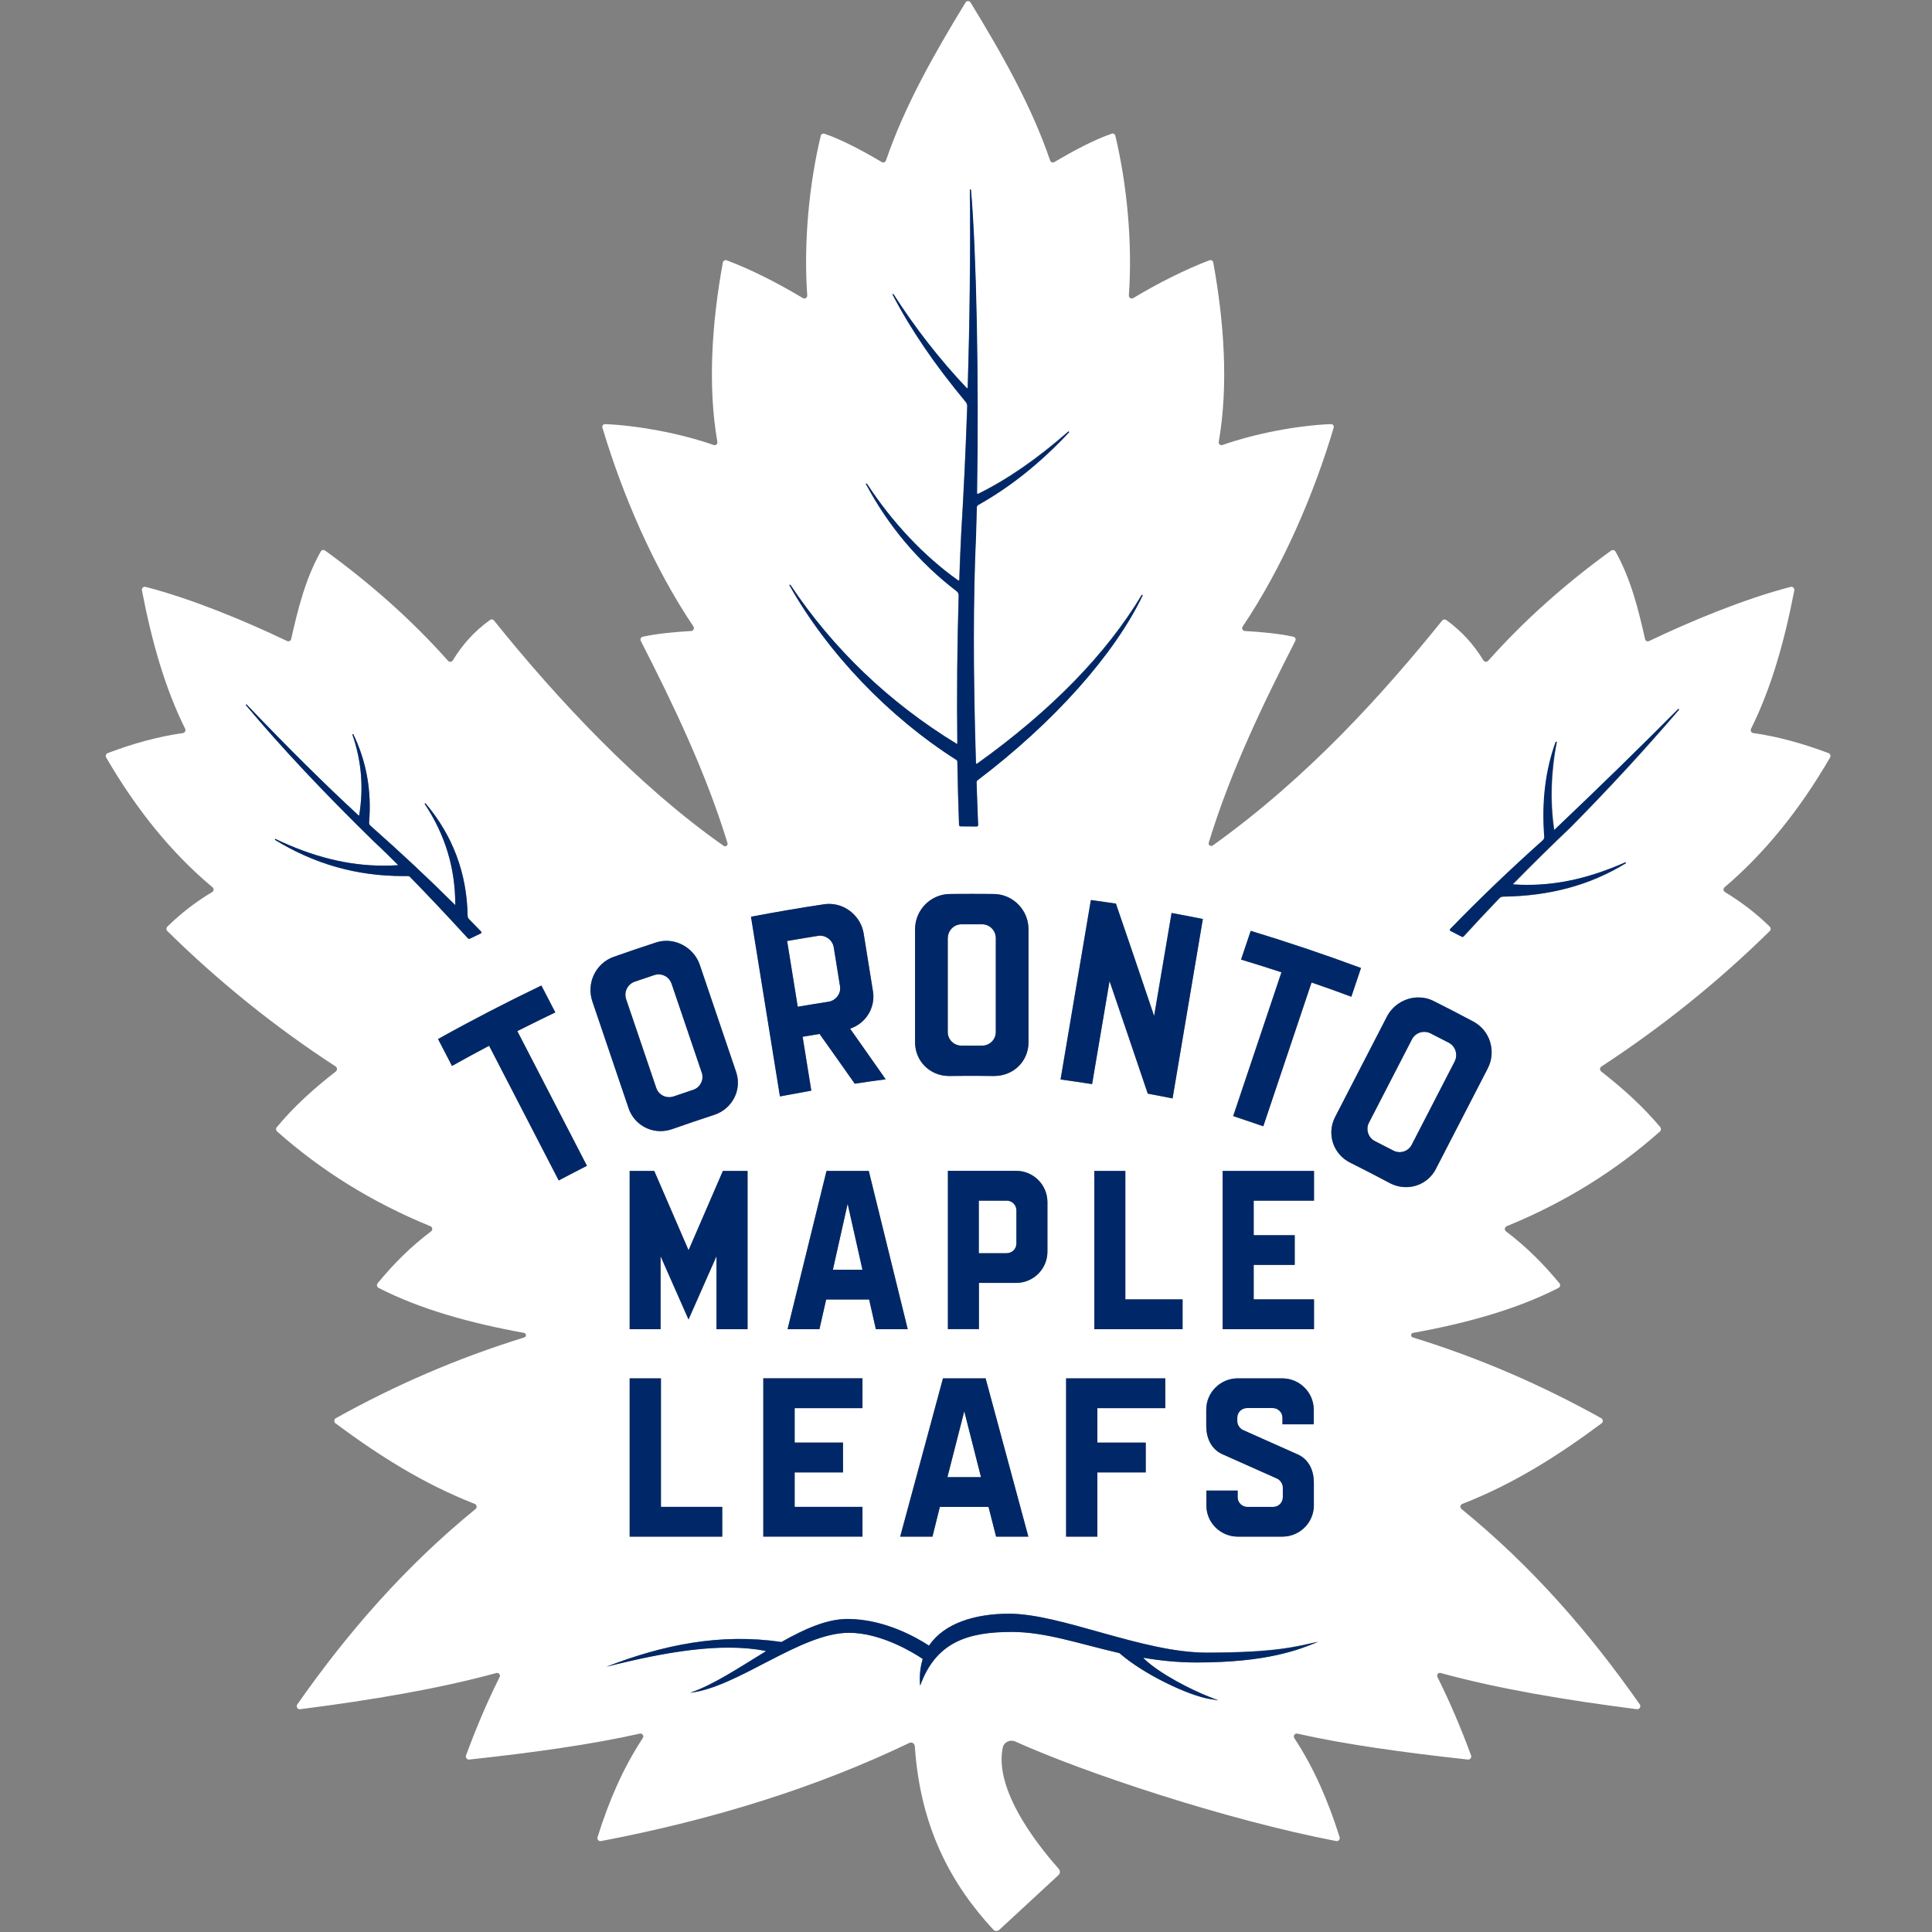
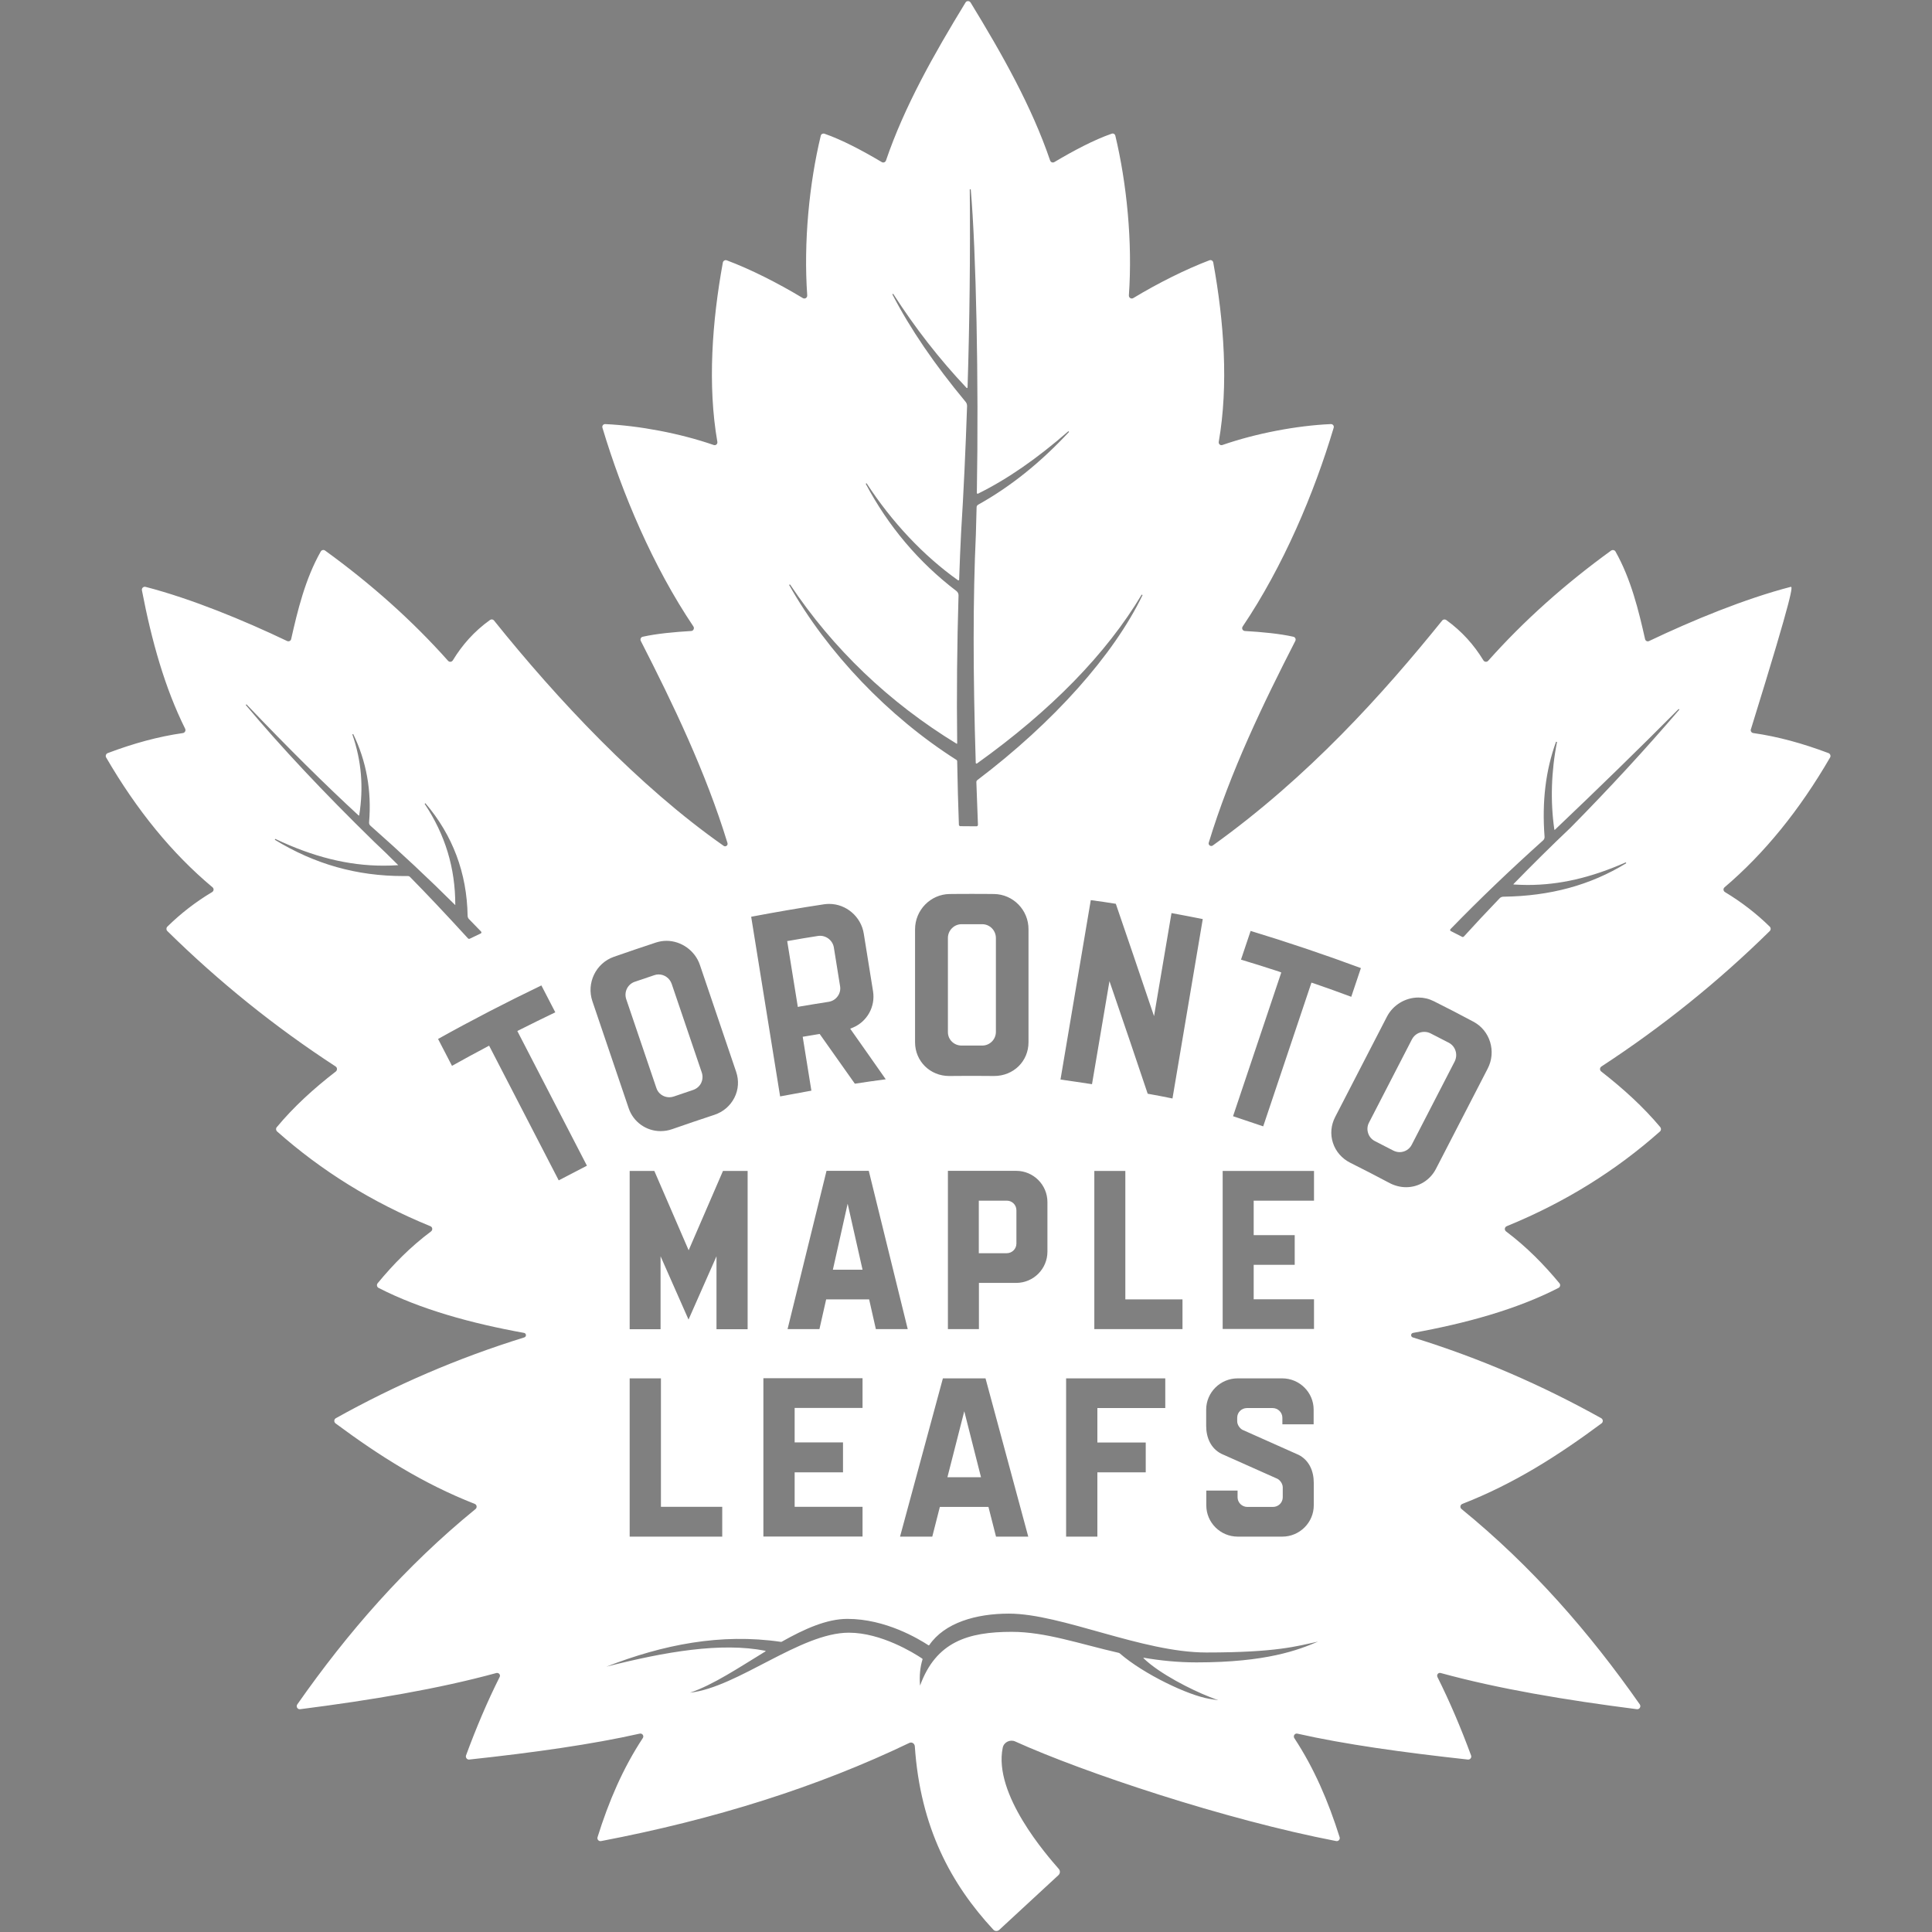
<svg xmlns="http://www.w3.org/2000/svg" width="500px" height="500px" viewBox="0 0 500 500" version="1.1">
  <rect x="0" y="0" width="500" height="500" fill="#808080" stroke="none" />
  <title>TOR</title>
  <desc>Created with Sketch.</desc>
  <defs />
  <g id="Page-1" stroke="none" stroke-width="1" fill="none" fill-rule="evenodd">
    <g id="TOR">
      <g id="download-(3)" transform="translate(27, 0)">
        <g id="Group">
          <path d="M221.857,270.591 L227.198,270.591 C229.157,270.591 230.737,269.009 230.737,267.048 L230.737,242.757 C230.737,240.796 229.157,239.183 227.198,239.183 L221.857,239.183 C219.897,239.183 218.317,240.796 218.317,242.757 L218.317,267.048 C218.285,269.009 219.866,270.591 221.857,270.591 L221.857,270.591 Z M233.55,310.729 L226.313,310.729 L226.313,324.329 L233.55,324.329 C234.909,324.329 236.047,323.222 236.047,321.831 L236.047,313.227 C236.047,311.836 234.94,310.729 233.55,310.729 L233.55,310.729 Z M188.547,328.599 L196.226,328.599 L192.371,311.519 L188.547,328.599 Z M180.077,260.469 C182.542,260.058 185.007,259.647 187.472,259.267 C188.42,259.109 189.242,258.603 189.779,257.844 C190.348,257.085 190.569,256.136 190.411,255.219 L188.799,245.192 C188.483,243.295 186.65,241.934 184.722,242.219 C182.257,242.599 179.792,243.01 177.327,243.453 L176.727,243.548 L179.476,260.596 L180.077,260.469 L180.077,260.469 Z M222.552,365.226 L218.191,382.306 L226.882,382.306 L222.552,365.226 Z M347.955,269.863 C346.374,269.041 344.794,268.219 343.214,267.428 C342.708,267.175 342.171,267.048 341.602,267.048 C340.243,267.048 339.042,267.776 338.41,268.978 L327.286,290.549 C326.843,291.403 326.78,292.352 327.065,293.238 C327.349,294.155 327.981,294.882 328.834,295.325 C330.415,296.116 331.995,296.938 333.575,297.761 C334.081,298.014 334.65,298.172 335.218,298.172 C336.546,298.172 337.747,297.444 338.347,296.274 L349.472,274.703 C350.356,272.931 349.693,270.781 347.955,269.863 L347.955,269.863 Z" id="Shape" fill="#FFFFFF" />
-           <path d="M446.621,196.04 C446.874,195.629 446.652,195.059 446.21,194.901 C439.478,192.371 433.158,190.631 426.742,189.714 C426.236,189.651 425.92,189.081 426.173,188.607 C431.419,178.043 434.833,165.929 437.361,152.802 C437.456,152.233 436.95,151.727 436.413,151.885 C424.593,154.953 411.067,160.52 399.784,165.897 C399.342,166.118 398.836,165.865 398.741,165.391 C397.098,158.085 395.107,149.861 391.093,142.744 C390.872,142.333 390.335,142.238 389.956,142.491 C378.041,151.126 367.391,160.615 358.131,171.021 C357.783,171.401 357.183,171.337 356.898,170.894 C354.497,166.941 351.399,163.43 347.291,160.457 C346.975,160.235 346.501,160.267 346.248,160.583 C330.952,179.529 311.705,201.006 286.865,218.813 C286.359,219.193 285.632,218.687 285.822,218.086 C291.448,199.614 299.949,182.028 308.229,165.865 C308.45,165.423 308.197,164.885 307.723,164.79 C304.247,163.999 299.601,163.556 295.177,163.303 C294.608,163.272 294.26,162.639 294.608,162.133 C305.069,146.603 313.096,127.689 318.153,110.703 C318.311,110.229 317.931,109.723 317.426,109.755 C308.671,110.134 298.116,112.127 289.362,115.163 C288.824,115.353 288.319,114.91 288.414,114.341 C290.973,99.665 289.773,83.186 286.991,67.94 C286.897,67.466 286.423,67.181 285.98,67.371 C279.817,69.712 272.738,73.254 266.291,77.144 C265.754,77.461 265.122,77.05 265.153,76.449 C266.133,62.658 264.585,47.381 261.645,35.109 C261.551,34.698 261.108,34.445 260.697,34.603 C256.21,36.153 250.932,38.936 245.875,41.941 C245.464,42.194 244.927,42.004 244.769,41.53 C240.029,27.613 232.412,14.107 224.195,0.664 C223.879,0.158 223.152,0.158 222.868,0.664 C214.651,14.107 207.035,27.613 202.294,41.53 C202.136,42.004 201.599,42.194 201.188,41.941 C196.131,38.936 190.854,36.153 186.366,34.603 C185.955,34.476 185.513,34.698 185.418,35.109 C182.447,47.413 180.93,62.658 181.91,76.449 C181.941,77.05 181.309,77.461 180.772,77.144 C174.325,73.254 167.246,69.68 161.083,67.371 C160.641,67.213 160.167,67.497 160.072,67.94 C157.291,83.186 156.09,99.665 158.65,114.341 C158.744,114.91 158.239,115.353 157.701,115.163 C148.947,112.127 138.392,110.166 129.638,109.755 C129.132,109.723 128.753,110.229 128.911,110.703 C133.999,127.689 141.995,146.603 152.455,162.133 C152.771,162.608 152.455,163.272 151.886,163.303 C147.494,163.556 142.848,163.999 139.34,164.79 C138.866,164.885 138.613,165.423 138.834,165.865 C147.114,182.06 155.616,199.677 161.273,218.181 C161.462,218.782 160.767,219.256 160.293,218.908 C138.297,203.505 117.154,180.921 100.847,160.583 C100.594,160.267 100.152,160.204 99.804,160.457 C95.695,163.398 92.598,166.941 90.196,170.894 C89.912,171.337 89.312,171.401 88.964,171.021 C79.704,160.615 69.054,151.126 57.139,142.491 C56.76,142.206 56.223,142.333 56.001,142.744 C51.956,149.892 49.997,158.116 48.353,165.391 C48.259,165.865 47.753,166.087 47.31,165.897 C36.06,160.52 22.533,154.953 10.682,151.885 C10.113,151.727 9.607,152.233 9.734,152.802 C12.262,165.929 15.675,178.074 20.922,188.607 C21.143,189.081 20.858,189.619 20.353,189.714 C13.937,190.631 7.585,192.371 0.885,194.901 C0.442,195.059 0.221,195.629 0.474,196.04 C8.375,209.641 17.508,220.869 28.001,229.631 C28.412,229.978 28.348,230.579 27.906,230.864 C23.608,233.426 19.752,236.431 16.307,239.815 C15.991,240.132 15.991,240.638 16.307,240.954 C29.612,254.049 44.118,265.752 59.857,275.999 C60.299,276.284 60.331,276.948 59.92,277.296 C54.105,281.788 48.985,286.469 44.624,291.719 C44.34,292.036 44.403,292.542 44.719,292.826 C56.128,302.948 69.212,311.14 84.381,317.339 C84.95,317.561 85.045,318.32 84.539,318.699 C79.135,322.748 74.742,327.239 70.729,332.11 C70.413,332.49 70.539,333.091 70.981,333.312 C81.821,338.879 95,342.485 108.621,344.952 C109.253,345.078 109.285,345.932 108.684,346.122 C91.239,351.531 75.248,358.489 59.92,367.029 C59.415,367.314 59.383,368.01 59.825,368.358 C71.076,376.708 82.517,383.983 95.853,389.202 C96.422,389.423 96.517,390.151 96.075,390.53 C77.839,405.396 62.954,422.508 49.934,441.106 C49.554,441.675 49.997,442.434 50.692,442.339 C69.275,439.967 86.53,437.057 101.447,432.977 C102.079,432.819 102.617,433.451 102.301,434.021 C99.109,440.378 96.233,447.179 93.61,454.295 C93.42,454.833 93.862,455.434 94.431,455.371 C111.181,453.568 126.382,451.417 138.55,448.665 C139.245,448.507 139.751,449.266 139.34,449.836 C134.188,457.68 130.554,466.156 127.647,475.455 C127.457,476.025 127.963,476.594 128.563,476.468 C157.923,470.869 184.628,462.456 208.33,451.069 C208.962,450.753 209.689,451.196 209.752,451.923 C211.175,472.988 219.17,487.633 230.074,499.399 C230.484,499.842 231.148,499.842 231.59,499.462 L246.918,485.292 C247.392,484.849 247.424,484.154 247.013,483.679 C243.979,480.2 230.01,464.353 232.507,452.303 C232.791,450.879 234.403,450.089 235.731,450.69 C253.397,458.692 290.057,470.932 318.816,476.468 C319.385,476.562 319.859,476.025 319.701,475.487 C316.762,466.156 313.128,457.68 307.976,449.836 C307.597,449.266 308.103,448.507 308.766,448.665 C320.902,451.417 336.135,453.536 352.885,455.371 C353.454,455.434 353.928,454.865 353.706,454.295 C351.083,447.179 348.207,440.41 345.015,434.021 C344.731,433.42 345.237,432.787 345.869,432.977 C360.754,437.057 378.041,439.967 396.624,442.339 C397.288,442.434 397.762,441.675 397.382,441.106 C384.362,422.508 369.477,405.396 351.241,390.53 C350.767,390.151 350.894,389.423 351.463,389.202 C364.799,384.014 376.24,376.708 387.491,368.358 C387.933,368.01 387.901,367.314 387.396,367.029 C372.068,358.489 356.045,351.499 338.632,346.122 C338.031,345.932 338.063,345.078 338.695,344.952 C352.347,342.485 365.495,338.879 376.335,333.312 C376.777,333.091 376.903,332.49 376.587,332.11 C372.542,327.239 368.149,322.748 362.777,318.699 C362.271,318.32 362.366,317.592 362.935,317.339 C378.104,311.14 391.188,302.948 402.597,292.826 C402.913,292.542 402.945,292.067 402.692,291.719 C398.299,286.469 393.179,281.819 387.396,277.296 C386.953,276.948 386.985,276.316 387.459,275.999 C403.198,265.72 417.704,254.049 431.009,240.954 C431.325,240.638 431.325,240.132 431.009,239.815 C427.564,236.431 423.708,233.458 419.41,230.864 C418.968,230.579 418.904,229.978 419.315,229.631 C429.618,220.869 438.72,209.672 446.621,196.04 L446.621,196.04 Z M304.026,251.455 C300.771,250.38 297.452,249.336 294.165,248.355 L296.662,240.922 C306.238,243.832 315.814,247.058 325.2,250.538 L322.703,257.971 C319.48,256.769 316.225,255.598 313.001,254.491 L312.401,254.302 L299.917,291.498 C297.326,290.612 294.703,289.727 292.111,288.873 L304.595,251.676 L304.026,251.455 L304.026,251.455 Z M289.425,303.043 L313.064,303.043 L313.064,310.729 L297.452,310.729 L297.452,319.648 L308.071,319.648 L308.071,327.334 L297.452,327.334 L297.452,336.254 L313.064,336.254 L313.064,343.94 L289.425,343.94 L289.425,303.043 L289.425,303.043 Z M285.19,385.754 L293.281,385.754 L293.281,387.494 C293.281,388.854 294.418,389.992 295.809,389.992 L302.446,389.992 C303.836,389.992 304.974,388.885 304.974,387.494 L304.974,384.932 C304.974,384.014 304.31,383.097 303.615,382.718 C303.425,382.623 289.077,376.234 289.077,376.234 C286.359,374.842 285.158,372.058 285.158,369.022 L285.158,364.815 C285.158,360.356 288.824,356.718 293.312,356.718 L304.816,356.718 C309.335,356.718 312.97,360.356 312.97,364.815 L312.97,368.611 L304.879,368.611 L304.879,366.903 C304.879,365.543 303.741,364.404 302.351,364.404 L295.714,364.404 C294.323,364.404 293.186,365.511 293.186,366.903 L293.186,367.82 C293.186,368.737 293.849,369.655 294.545,370.034 C294.734,370.129 309.082,376.518 309.082,376.518 C311.8,377.91 313.001,380.693 313.001,383.73 L313.001,389.581 C313.001,394.041 309.335,397.678 304.847,397.678 L293.344,397.678 C288.824,397.678 285.19,394.041 285.19,389.581 L285.19,385.754 L285.19,385.754 Z M271.664,262.968 L276.183,236.304 C278.901,236.81 281.619,237.317 284.274,237.854 L276.436,284.286 C274.287,283.844 272.169,283.432 270.02,283.053 C267.018,274.133 263.984,265.119 260.919,256.231 L260.128,253.922 L255.609,280.586 C252.891,280.175 250.173,279.763 247.455,279.384 L255.293,232.952 C257.442,233.236 259.623,233.553 261.772,233.901 C264.806,242.757 267.871,251.74 270.874,260.659 L271.664,262.968 L271.664,262.968 Z M269.515,373.355 L269.515,381.041 L257,381.041 L257,397.678 L248.909,397.678 L248.909,356.718 L274.571,356.718 L274.571,364.404 L257,364.404 L257,373.324 L269.515,373.324 L269.515,373.355 Z M256.21,344.003 L256.21,303.043 L264.237,303.043 L264.237,336.285 L279.027,336.285 L279.027,343.971 L256.21,343.971 L256.21,344.003 Z M177.485,151.284 C188.578,167.921 203.053,181.775 220.561,192.466 C220.592,192.497 220.656,192.497 220.687,192.434 C220.687,192.434 220.719,192.403 220.719,192.339 C220.561,179.624 220.687,166.783 221.067,154.068 C221.067,153.625 220.877,153.245 220.529,152.961 C210.764,145.528 202.863,136.165 197.048,125.19 L197.269,125.063 C203.843,135.153 212.028,143.851 220.94,150.177 C221.035,150.24 221.225,150.177 221.225,150.019 C221.383,145.369 221.541,141.542 221.73,137.873 C222.394,127.246 222.9,116.207 223.279,105.073 C223.279,104.694 223.152,104.283 222.9,103.998 C214.841,94.288 208.615,85.178 203.937,76.164 L204.159,76.037 C209.816,84.862 216.2,93.054 223.152,100.392 C223.184,100.424 223.216,100.424 223.247,100.424 C223.31,100.424 223.405,100.361 223.405,100.266 C223.942,83.059 224.132,65.821 223.974,48.994 L224.227,48.994 C225.617,64.841 226.313,98.621 225.807,127.562 C225.807,127.625 225.839,127.689 225.87,127.72 C225.933,127.783 226.028,127.815 226.123,127.752 C233.676,124.019 241.324,118.737 249.51,111.589 L249.668,111.779 C242.241,119.749 234.561,125.917 226.123,130.63 C225.902,130.757 225.744,131.01 225.744,131.263 C225.681,133.825 225.617,136.102 225.554,138.316 C224.796,154.637 224.796,173.963 225.523,197.432 C225.523,197.59 225.712,197.653 225.839,197.59 C244.99,183.894 259.338,169.186 268.472,153.878 L268.693,154.004 C261.235,169.503 245.654,186.962 225.933,201.891 C225.775,202.018 225.681,202.208 225.681,202.398 C225.807,206.067 225.965,209.767 226.091,213.436 C226.091,213.531 226.06,213.626 225.997,213.721 C225.933,213.784 225.839,213.847 225.712,213.847 L225.712,213.847 L225.712,213.847 L221.541,213.816 C221.351,213.816 221.193,213.658 221.161,213.468 C220.972,208.217 220.814,202.84 220.719,197.02 C220.719,196.862 220.624,196.704 220.498,196.641 C202.926,185.476 187.156,168.965 177.201,151.347 L177.485,151.284 L177.485,151.284 Z M191.17,373.355 L191.17,381.041 L178.655,381.041 L178.655,389.961 L196.226,389.961 L196.226,397.647 L170.564,397.647 L170.564,356.686 L196.226,356.686 L196.226,364.372 L178.655,364.372 L178.655,373.292 L191.17,373.292 L191.17,373.355 Z M186.808,336.285 L185.07,343.971 L176.822,343.971 L186.903,303.011 L197.838,303.011 L207.919,343.971 L199.671,343.971 L197.933,336.285 L186.808,336.285 L186.808,336.285 Z M217.021,356.718 L228.051,356.718 L239.112,397.678 L230.769,397.678 L228.809,389.992 L216.231,389.992 L214.272,397.678 L205.928,397.678 L217.021,356.718 L217.021,356.718 Z M209.816,269.737 L209.816,240.511 C209.816,235.514 213.829,231.433 218.759,231.37 C220.687,231.339 222.583,231.339 224.511,231.339 C226.439,231.339 228.335,231.339 230.263,231.37 C235.193,231.433 239.207,235.514 239.175,240.511 L239.175,269.737 C239.175,274.639 235.32,278.467 230.263,278.467 C223.942,278.403 219.581,278.467 218.633,278.467 C213.703,278.467 209.816,274.639 209.816,269.737 L209.816,269.737 Z M235.983,332.015 L226.344,332.015 L226.344,343.971 L218.317,343.971 L218.317,303.011 L235.983,303.011 C240.439,303.011 244.074,306.617 244.074,311.108 L244.074,323.918 C244.074,328.41 240.439,332.015 235.983,332.015 L235.983,332.015 Z M186.271,234.027 C186.714,233.964 187.156,233.932 187.598,233.932 C191.991,233.932 195.847,237.222 196.542,241.618 L198.944,256.547 C199.576,260.501 197.427,264.391 193.729,265.941 L193.034,266.226 L193.477,266.859 C196.384,271.002 199.323,275.145 202.231,279.321 C199.576,279.669 196.89,280.048 194.235,280.459 C191.264,276.253 188.294,272.077 185.355,267.902 L185.133,267.586 L184.754,267.649 C183.616,267.839 182.479,268.029 181.341,268.219 L180.74,268.314 L182.984,282.262 C180.298,282.737 177.58,283.243 174.894,283.749 L167.404,237.253 C173.598,236.083 179.95,234.976 186.271,234.027 L186.271,234.027 Z M159.914,389.992 L159.914,397.678 L135.958,397.678 L135.958,356.718 L144.049,356.718 L144.049,389.961 L159.914,389.961 L159.914,389.992 Z M158.428,344.003 L158.428,325.12 L151.191,341.504 L143.954,325.12 L143.954,344.003 L135.958,344.003 L135.958,303.043 L142.342,303.043 L151.223,323.57 L160.103,303.043 L166.487,303.043 L166.487,344.003 L158.428,344.003 L158.428,344.003 Z M79.072,226.91 C78.946,226.784 78.756,226.721 78.598,226.721 L77.365,226.721 C65.324,226.721 54.453,223.653 44.118,217.327 L44.245,217.105 C54.01,221.755 63.144,224.032 72.182,224.032 C73.478,224.032 74.774,224.001 76.07,223.906 C73.794,221.628 71.772,219.667 69.812,217.833 C56.665,204.991 45.793,193.415 36.597,182.439 L36.786,182.281 C47.721,193.731 57.234,203.157 65.83,211.064 L65.957,211.032 C67.126,203.758 66.557,196.894 64.187,190.062 L64.408,189.967 C67.821,196.989 69.212,204.675 68.516,212.835 C68.485,213.152 68.611,213.468 68.864,213.689 C76.639,220.553 84.034,227.48 90.797,234.217 C90.828,234.217 90.828,234.217 90.828,234.185 C90.828,224.633 88.237,216.061 82.896,208.028 L83.086,207.869 C90.165,216.156 93.831,225.93 94.02,237 C94.02,237.317 94.147,237.633 94.368,237.854 C95.443,238.961 96.486,240.037 97.497,241.08 C97.56,241.144 97.592,241.27 97.592,241.365 C97.56,241.46 97.497,241.555 97.402,241.587 L94.558,242.947 C94.494,242.978 94.463,242.978 94.4,242.978 C94.305,242.978 94.178,242.947 94.115,242.852 C88.363,236.557 83.433,231.339 79.072,226.91 L79.072,226.91 Z M117.597,305.478 L99.583,270.622 L99.045,270.907 C96.011,272.52 92.946,274.165 89.975,275.841 L86.372,268.883 C95.095,264.012 104.102,259.362 113.109,255.029 L116.712,261.988 C113.615,263.474 110.517,264.992 107.452,266.542 L106.883,266.827 L124.897,301.683 C122.464,302.948 120.03,304.213 117.597,305.478 L117.597,305.478 Z M131.85,247.628 C135.453,246.363 139.119,245.129 142.753,243.927 C143.638,243.642 144.554,243.484 145.471,243.484 C149.327,243.484 152.898,246.046 154.13,249.715 L163.517,277.391 C164.275,279.605 164.117,282.009 163.074,284.065 C162,286.184 160.167,287.766 157.86,288.525 C154.225,289.727 150.559,290.96 146.956,292.225 C145.977,292.573 144.965,292.732 143.954,292.732 C140.225,292.732 136.906,290.359 135.705,286.817 L126.319,259.141 C124.707,254.428 127.204,249.273 131.85,247.628 L131.85,247.628 Z M282.662,430.225 C277.795,430.225 273.276,429.751 269.009,429.023 C268.946,429.023 268.883,429.087 268.946,429.15 C273.118,433.198 281.398,437.342 286.075,439.176 L288.287,440.03 L285.949,439.651 C280.481,438.734 269.009,433.293 262.783,427.885 C262.72,427.821 262.625,427.79 262.53,427.758 C252.322,425.418 243.568,422.318 234.846,422.318 C223.5,422.318 215.22,424.911 211.111,436.235 C210.89,433.673 211.143,431.427 211.743,429.466 C211.775,429.371 211.743,429.308 211.68,429.245 C209.468,427.758 201.03,422.539 192.687,422.539 C180.14,422.539 163.991,436.646 151.57,438.069 C157.575,436.045 164.307,431.522 171.101,427.379 C171.165,427.347 171.133,427.252 171.07,427.22 C159.629,424.975 145.218,427.442 129.922,431.332 C144.554,425.639 159.503,422.634 175.083,424.911 C175.178,424.911 175.241,424.911 175.305,424.88 C181.183,421.559 186.966,418.965 192.307,418.965 C202.199,418.965 210.701,424.121 213.292,425.797 C213.355,425.829 213.45,425.829 213.482,425.765 C217.432,419.977 225.554,417.605 234.119,417.605 C247.677,417.605 268.567,427.663 285.19,427.663 C303.425,427.663 308.64,426.018 314.107,424.848 C309.019,426.999 300.834,430.225 282.662,430.225 L282.662,430.225 Z M358.005,276.569 L344.605,302.537 C343.088,305.447 340.149,307.249 336.893,307.249 C335.44,307.249 333.986,306.87 332.69,306.206 C329.309,304.403 325.864,302.632 322.451,300.924 C320.302,299.848 318.69,298.014 317.963,295.768 C317.236,293.554 317.457,291.182 318.532,289.094 L331.932,263.126 C333.48,260.121 336.672,258.16 340.085,258.16 C341.476,258.16 342.803,258.477 344.067,259.109 C347.481,260.817 350.925,262.589 354.275,264.391 C358.637,266.669 360.312,272.141 358.005,276.569 L358.005,276.569 Z M364.704,228.903 C365.905,228.966 367.106,229.03 368.307,229.03 C376.619,229.03 384.709,227.163 393.748,223.178 L393.875,223.4 C384.583,229.093 374.186,231.908 362.081,232.066 C361.702,232.066 361.323,232.224 361.07,232.509 C357.594,236.146 354.591,239.341 351.873,242.346 C351.779,242.441 351.684,242.504 351.557,242.504 C351.494,242.504 351.431,242.472 351.368,242.441 L348.46,240.954 C348.365,240.922 348.302,240.827 348.302,240.733 C348.271,240.638 348.302,240.543 348.397,240.448 C355.761,232.857 363.82,225.139 372.353,217.485 C372.605,217.263 372.763,216.915 372.732,216.568 C372.036,207.427 373.016,199.361 375.702,191.96 L375.955,192.023 C374.438,199.677 374.217,207.49 375.26,214.67 C375.26,214.733 375.323,214.765 375.355,214.765 C375.386,214.765 375.386,214.765 375.418,214.733 C386.669,204.042 397.161,193.826 407.432,183.483 L407.622,183.641 C398.931,193.794 389.482,204.042 379.495,214.164 C374.565,218.845 369.603,223.747 364.736,228.745 C364.704,228.777 364.704,228.84 364.704,228.84 C364.61,228.84 364.641,228.871 364.704,228.903 L364.704,228.903 Z" id="Shape" fill="#FFFFFF" />
+           <path d="M446.621,196.04 C446.874,195.629 446.652,195.059 446.21,194.901 C439.478,192.371 433.158,190.631 426.742,189.714 C426.236,189.651 425.92,189.081 426.173,188.607 C437.456,152.233 436.95,151.727 436.413,151.885 C424.593,154.953 411.067,160.52 399.784,165.897 C399.342,166.118 398.836,165.865 398.741,165.391 C397.098,158.085 395.107,149.861 391.093,142.744 C390.872,142.333 390.335,142.238 389.956,142.491 C378.041,151.126 367.391,160.615 358.131,171.021 C357.783,171.401 357.183,171.337 356.898,170.894 C354.497,166.941 351.399,163.43 347.291,160.457 C346.975,160.235 346.501,160.267 346.248,160.583 C330.952,179.529 311.705,201.006 286.865,218.813 C286.359,219.193 285.632,218.687 285.822,218.086 C291.448,199.614 299.949,182.028 308.229,165.865 C308.45,165.423 308.197,164.885 307.723,164.79 C304.247,163.999 299.601,163.556 295.177,163.303 C294.608,163.272 294.26,162.639 294.608,162.133 C305.069,146.603 313.096,127.689 318.153,110.703 C318.311,110.229 317.931,109.723 317.426,109.755 C308.671,110.134 298.116,112.127 289.362,115.163 C288.824,115.353 288.319,114.91 288.414,114.341 C290.973,99.665 289.773,83.186 286.991,67.94 C286.897,67.466 286.423,67.181 285.98,67.371 C279.817,69.712 272.738,73.254 266.291,77.144 C265.754,77.461 265.122,77.05 265.153,76.449 C266.133,62.658 264.585,47.381 261.645,35.109 C261.551,34.698 261.108,34.445 260.697,34.603 C256.21,36.153 250.932,38.936 245.875,41.941 C245.464,42.194 244.927,42.004 244.769,41.53 C240.029,27.613 232.412,14.107 224.195,0.664 C223.879,0.158 223.152,0.158 222.868,0.664 C214.651,14.107 207.035,27.613 202.294,41.53 C202.136,42.004 201.599,42.194 201.188,41.941 C196.131,38.936 190.854,36.153 186.366,34.603 C185.955,34.476 185.513,34.698 185.418,35.109 C182.447,47.413 180.93,62.658 181.91,76.449 C181.941,77.05 181.309,77.461 180.772,77.144 C174.325,73.254 167.246,69.68 161.083,67.371 C160.641,67.213 160.167,67.497 160.072,67.94 C157.291,83.186 156.09,99.665 158.65,114.341 C158.744,114.91 158.239,115.353 157.701,115.163 C148.947,112.127 138.392,110.166 129.638,109.755 C129.132,109.723 128.753,110.229 128.911,110.703 C133.999,127.689 141.995,146.603 152.455,162.133 C152.771,162.608 152.455,163.272 151.886,163.303 C147.494,163.556 142.848,163.999 139.34,164.79 C138.866,164.885 138.613,165.423 138.834,165.865 C147.114,182.06 155.616,199.677 161.273,218.181 C161.462,218.782 160.767,219.256 160.293,218.908 C138.297,203.505 117.154,180.921 100.847,160.583 C100.594,160.267 100.152,160.204 99.804,160.457 C95.695,163.398 92.598,166.941 90.196,170.894 C89.912,171.337 89.312,171.401 88.964,171.021 C79.704,160.615 69.054,151.126 57.139,142.491 C56.76,142.206 56.223,142.333 56.001,142.744 C51.956,149.892 49.997,158.116 48.353,165.391 C48.259,165.865 47.753,166.087 47.31,165.897 C36.06,160.52 22.533,154.953 10.682,151.885 C10.113,151.727 9.607,152.233 9.734,152.802 C12.262,165.929 15.675,178.074 20.922,188.607 C21.143,189.081 20.858,189.619 20.353,189.714 C13.937,190.631 7.585,192.371 0.885,194.901 C0.442,195.059 0.221,195.629 0.474,196.04 C8.375,209.641 17.508,220.869 28.001,229.631 C28.412,229.978 28.348,230.579 27.906,230.864 C23.608,233.426 19.752,236.431 16.307,239.815 C15.991,240.132 15.991,240.638 16.307,240.954 C29.612,254.049 44.118,265.752 59.857,275.999 C60.299,276.284 60.331,276.948 59.92,277.296 C54.105,281.788 48.985,286.469 44.624,291.719 C44.34,292.036 44.403,292.542 44.719,292.826 C56.128,302.948 69.212,311.14 84.381,317.339 C84.95,317.561 85.045,318.32 84.539,318.699 C79.135,322.748 74.742,327.239 70.729,332.11 C70.413,332.49 70.539,333.091 70.981,333.312 C81.821,338.879 95,342.485 108.621,344.952 C109.253,345.078 109.285,345.932 108.684,346.122 C91.239,351.531 75.248,358.489 59.92,367.029 C59.415,367.314 59.383,368.01 59.825,368.358 C71.076,376.708 82.517,383.983 95.853,389.202 C96.422,389.423 96.517,390.151 96.075,390.53 C77.839,405.396 62.954,422.508 49.934,441.106 C49.554,441.675 49.997,442.434 50.692,442.339 C69.275,439.967 86.53,437.057 101.447,432.977 C102.079,432.819 102.617,433.451 102.301,434.021 C99.109,440.378 96.233,447.179 93.61,454.295 C93.42,454.833 93.862,455.434 94.431,455.371 C111.181,453.568 126.382,451.417 138.55,448.665 C139.245,448.507 139.751,449.266 139.34,449.836 C134.188,457.68 130.554,466.156 127.647,475.455 C127.457,476.025 127.963,476.594 128.563,476.468 C157.923,470.869 184.628,462.456 208.33,451.069 C208.962,450.753 209.689,451.196 209.752,451.923 C211.175,472.988 219.17,487.633 230.074,499.399 C230.484,499.842 231.148,499.842 231.59,499.462 L246.918,485.292 C247.392,484.849 247.424,484.154 247.013,483.679 C243.979,480.2 230.01,464.353 232.507,452.303 C232.791,450.879 234.403,450.089 235.731,450.69 C253.397,458.692 290.057,470.932 318.816,476.468 C319.385,476.562 319.859,476.025 319.701,475.487 C316.762,466.156 313.128,457.68 307.976,449.836 C307.597,449.266 308.103,448.507 308.766,448.665 C320.902,451.417 336.135,453.536 352.885,455.371 C353.454,455.434 353.928,454.865 353.706,454.295 C351.083,447.179 348.207,440.41 345.015,434.021 C344.731,433.42 345.237,432.787 345.869,432.977 C360.754,437.057 378.041,439.967 396.624,442.339 C397.288,442.434 397.762,441.675 397.382,441.106 C384.362,422.508 369.477,405.396 351.241,390.53 C350.767,390.151 350.894,389.423 351.463,389.202 C364.799,384.014 376.24,376.708 387.491,368.358 C387.933,368.01 387.901,367.314 387.396,367.029 C372.068,358.489 356.045,351.499 338.632,346.122 C338.031,345.932 338.063,345.078 338.695,344.952 C352.347,342.485 365.495,338.879 376.335,333.312 C376.777,333.091 376.903,332.49 376.587,332.11 C372.542,327.239 368.149,322.748 362.777,318.699 C362.271,318.32 362.366,317.592 362.935,317.339 C378.104,311.14 391.188,302.948 402.597,292.826 C402.913,292.542 402.945,292.067 402.692,291.719 C398.299,286.469 393.179,281.819 387.396,277.296 C386.953,276.948 386.985,276.316 387.459,275.999 C403.198,265.72 417.704,254.049 431.009,240.954 C431.325,240.638 431.325,240.132 431.009,239.815 C427.564,236.431 423.708,233.458 419.41,230.864 C418.968,230.579 418.904,229.978 419.315,229.631 C429.618,220.869 438.72,209.672 446.621,196.04 L446.621,196.04 Z M304.026,251.455 C300.771,250.38 297.452,249.336 294.165,248.355 L296.662,240.922 C306.238,243.832 315.814,247.058 325.2,250.538 L322.703,257.971 C319.48,256.769 316.225,255.598 313.001,254.491 L312.401,254.302 L299.917,291.498 C297.326,290.612 294.703,289.727 292.111,288.873 L304.595,251.676 L304.026,251.455 L304.026,251.455 Z M289.425,303.043 L313.064,303.043 L313.064,310.729 L297.452,310.729 L297.452,319.648 L308.071,319.648 L308.071,327.334 L297.452,327.334 L297.452,336.254 L313.064,336.254 L313.064,343.94 L289.425,343.94 L289.425,303.043 L289.425,303.043 Z M285.19,385.754 L293.281,385.754 L293.281,387.494 C293.281,388.854 294.418,389.992 295.809,389.992 L302.446,389.992 C303.836,389.992 304.974,388.885 304.974,387.494 L304.974,384.932 C304.974,384.014 304.31,383.097 303.615,382.718 C303.425,382.623 289.077,376.234 289.077,376.234 C286.359,374.842 285.158,372.058 285.158,369.022 L285.158,364.815 C285.158,360.356 288.824,356.718 293.312,356.718 L304.816,356.718 C309.335,356.718 312.97,360.356 312.97,364.815 L312.97,368.611 L304.879,368.611 L304.879,366.903 C304.879,365.543 303.741,364.404 302.351,364.404 L295.714,364.404 C294.323,364.404 293.186,365.511 293.186,366.903 L293.186,367.82 C293.186,368.737 293.849,369.655 294.545,370.034 C294.734,370.129 309.082,376.518 309.082,376.518 C311.8,377.91 313.001,380.693 313.001,383.73 L313.001,389.581 C313.001,394.041 309.335,397.678 304.847,397.678 L293.344,397.678 C288.824,397.678 285.19,394.041 285.19,389.581 L285.19,385.754 L285.19,385.754 Z M271.664,262.968 L276.183,236.304 C278.901,236.81 281.619,237.317 284.274,237.854 L276.436,284.286 C274.287,283.844 272.169,283.432 270.02,283.053 C267.018,274.133 263.984,265.119 260.919,256.231 L260.128,253.922 L255.609,280.586 C252.891,280.175 250.173,279.763 247.455,279.384 L255.293,232.952 C257.442,233.236 259.623,233.553 261.772,233.901 C264.806,242.757 267.871,251.74 270.874,260.659 L271.664,262.968 L271.664,262.968 Z M269.515,373.355 L269.515,381.041 L257,381.041 L257,397.678 L248.909,397.678 L248.909,356.718 L274.571,356.718 L274.571,364.404 L257,364.404 L257,373.324 L269.515,373.324 L269.515,373.355 Z M256.21,344.003 L256.21,303.043 L264.237,303.043 L264.237,336.285 L279.027,336.285 L279.027,343.971 L256.21,343.971 L256.21,344.003 Z M177.485,151.284 C188.578,167.921 203.053,181.775 220.561,192.466 C220.592,192.497 220.656,192.497 220.687,192.434 C220.687,192.434 220.719,192.403 220.719,192.339 C220.561,179.624 220.687,166.783 221.067,154.068 C221.067,153.625 220.877,153.245 220.529,152.961 C210.764,145.528 202.863,136.165 197.048,125.19 L197.269,125.063 C203.843,135.153 212.028,143.851 220.94,150.177 C221.035,150.24 221.225,150.177 221.225,150.019 C221.383,145.369 221.541,141.542 221.73,137.873 C222.394,127.246 222.9,116.207 223.279,105.073 C223.279,104.694 223.152,104.283 222.9,103.998 C214.841,94.288 208.615,85.178 203.937,76.164 L204.159,76.037 C209.816,84.862 216.2,93.054 223.152,100.392 C223.184,100.424 223.216,100.424 223.247,100.424 C223.31,100.424 223.405,100.361 223.405,100.266 C223.942,83.059 224.132,65.821 223.974,48.994 L224.227,48.994 C225.617,64.841 226.313,98.621 225.807,127.562 C225.807,127.625 225.839,127.689 225.87,127.72 C225.933,127.783 226.028,127.815 226.123,127.752 C233.676,124.019 241.324,118.737 249.51,111.589 L249.668,111.779 C242.241,119.749 234.561,125.917 226.123,130.63 C225.902,130.757 225.744,131.01 225.744,131.263 C225.681,133.825 225.617,136.102 225.554,138.316 C224.796,154.637 224.796,173.963 225.523,197.432 C225.523,197.59 225.712,197.653 225.839,197.59 C244.99,183.894 259.338,169.186 268.472,153.878 L268.693,154.004 C261.235,169.503 245.654,186.962 225.933,201.891 C225.775,202.018 225.681,202.208 225.681,202.398 C225.807,206.067 225.965,209.767 226.091,213.436 C226.091,213.531 226.06,213.626 225.997,213.721 C225.933,213.784 225.839,213.847 225.712,213.847 L225.712,213.847 L225.712,213.847 L221.541,213.816 C221.351,213.816 221.193,213.658 221.161,213.468 C220.972,208.217 220.814,202.84 220.719,197.02 C220.719,196.862 220.624,196.704 220.498,196.641 C202.926,185.476 187.156,168.965 177.201,151.347 L177.485,151.284 L177.485,151.284 Z M191.17,373.355 L191.17,381.041 L178.655,381.041 L178.655,389.961 L196.226,389.961 L196.226,397.647 L170.564,397.647 L170.564,356.686 L196.226,356.686 L196.226,364.372 L178.655,364.372 L178.655,373.292 L191.17,373.292 L191.17,373.355 Z M186.808,336.285 L185.07,343.971 L176.822,343.971 L186.903,303.011 L197.838,303.011 L207.919,343.971 L199.671,343.971 L197.933,336.285 L186.808,336.285 L186.808,336.285 Z M217.021,356.718 L228.051,356.718 L239.112,397.678 L230.769,397.678 L228.809,389.992 L216.231,389.992 L214.272,397.678 L205.928,397.678 L217.021,356.718 L217.021,356.718 Z M209.816,269.737 L209.816,240.511 C209.816,235.514 213.829,231.433 218.759,231.37 C220.687,231.339 222.583,231.339 224.511,231.339 C226.439,231.339 228.335,231.339 230.263,231.37 C235.193,231.433 239.207,235.514 239.175,240.511 L239.175,269.737 C239.175,274.639 235.32,278.467 230.263,278.467 C223.942,278.403 219.581,278.467 218.633,278.467 C213.703,278.467 209.816,274.639 209.816,269.737 L209.816,269.737 Z M235.983,332.015 L226.344,332.015 L226.344,343.971 L218.317,343.971 L218.317,303.011 L235.983,303.011 C240.439,303.011 244.074,306.617 244.074,311.108 L244.074,323.918 C244.074,328.41 240.439,332.015 235.983,332.015 L235.983,332.015 Z M186.271,234.027 C186.714,233.964 187.156,233.932 187.598,233.932 C191.991,233.932 195.847,237.222 196.542,241.618 L198.944,256.547 C199.576,260.501 197.427,264.391 193.729,265.941 L193.034,266.226 L193.477,266.859 C196.384,271.002 199.323,275.145 202.231,279.321 C199.576,279.669 196.89,280.048 194.235,280.459 C191.264,276.253 188.294,272.077 185.355,267.902 L185.133,267.586 L184.754,267.649 C183.616,267.839 182.479,268.029 181.341,268.219 L180.74,268.314 L182.984,282.262 C180.298,282.737 177.58,283.243 174.894,283.749 L167.404,237.253 C173.598,236.083 179.95,234.976 186.271,234.027 L186.271,234.027 Z M159.914,389.992 L159.914,397.678 L135.958,397.678 L135.958,356.718 L144.049,356.718 L144.049,389.961 L159.914,389.961 L159.914,389.992 Z M158.428,344.003 L158.428,325.12 L151.191,341.504 L143.954,325.12 L143.954,344.003 L135.958,344.003 L135.958,303.043 L142.342,303.043 L151.223,323.57 L160.103,303.043 L166.487,303.043 L166.487,344.003 L158.428,344.003 L158.428,344.003 Z M79.072,226.91 C78.946,226.784 78.756,226.721 78.598,226.721 L77.365,226.721 C65.324,226.721 54.453,223.653 44.118,217.327 L44.245,217.105 C54.01,221.755 63.144,224.032 72.182,224.032 C73.478,224.032 74.774,224.001 76.07,223.906 C73.794,221.628 71.772,219.667 69.812,217.833 C56.665,204.991 45.793,193.415 36.597,182.439 L36.786,182.281 C47.721,193.731 57.234,203.157 65.83,211.064 L65.957,211.032 C67.126,203.758 66.557,196.894 64.187,190.062 L64.408,189.967 C67.821,196.989 69.212,204.675 68.516,212.835 C68.485,213.152 68.611,213.468 68.864,213.689 C76.639,220.553 84.034,227.48 90.797,234.217 C90.828,234.217 90.828,234.217 90.828,234.185 C90.828,224.633 88.237,216.061 82.896,208.028 L83.086,207.869 C90.165,216.156 93.831,225.93 94.02,237 C94.02,237.317 94.147,237.633 94.368,237.854 C95.443,238.961 96.486,240.037 97.497,241.08 C97.56,241.144 97.592,241.27 97.592,241.365 C97.56,241.46 97.497,241.555 97.402,241.587 L94.558,242.947 C94.494,242.978 94.463,242.978 94.4,242.978 C94.305,242.978 94.178,242.947 94.115,242.852 C88.363,236.557 83.433,231.339 79.072,226.91 L79.072,226.91 Z M117.597,305.478 L99.583,270.622 L99.045,270.907 C96.011,272.52 92.946,274.165 89.975,275.841 L86.372,268.883 C95.095,264.012 104.102,259.362 113.109,255.029 L116.712,261.988 C113.615,263.474 110.517,264.992 107.452,266.542 L106.883,266.827 L124.897,301.683 C122.464,302.948 120.03,304.213 117.597,305.478 L117.597,305.478 Z M131.85,247.628 C135.453,246.363 139.119,245.129 142.753,243.927 C143.638,243.642 144.554,243.484 145.471,243.484 C149.327,243.484 152.898,246.046 154.13,249.715 L163.517,277.391 C164.275,279.605 164.117,282.009 163.074,284.065 C162,286.184 160.167,287.766 157.86,288.525 C154.225,289.727 150.559,290.96 146.956,292.225 C145.977,292.573 144.965,292.732 143.954,292.732 C140.225,292.732 136.906,290.359 135.705,286.817 L126.319,259.141 C124.707,254.428 127.204,249.273 131.85,247.628 L131.85,247.628 Z M282.662,430.225 C277.795,430.225 273.276,429.751 269.009,429.023 C268.946,429.023 268.883,429.087 268.946,429.15 C273.118,433.198 281.398,437.342 286.075,439.176 L288.287,440.03 L285.949,439.651 C280.481,438.734 269.009,433.293 262.783,427.885 C262.72,427.821 262.625,427.79 262.53,427.758 C252.322,425.418 243.568,422.318 234.846,422.318 C223.5,422.318 215.22,424.911 211.111,436.235 C210.89,433.673 211.143,431.427 211.743,429.466 C211.775,429.371 211.743,429.308 211.68,429.245 C209.468,427.758 201.03,422.539 192.687,422.539 C180.14,422.539 163.991,436.646 151.57,438.069 C157.575,436.045 164.307,431.522 171.101,427.379 C171.165,427.347 171.133,427.252 171.07,427.22 C159.629,424.975 145.218,427.442 129.922,431.332 C144.554,425.639 159.503,422.634 175.083,424.911 C175.178,424.911 175.241,424.911 175.305,424.88 C181.183,421.559 186.966,418.965 192.307,418.965 C202.199,418.965 210.701,424.121 213.292,425.797 C213.355,425.829 213.45,425.829 213.482,425.765 C217.432,419.977 225.554,417.605 234.119,417.605 C247.677,417.605 268.567,427.663 285.19,427.663 C303.425,427.663 308.64,426.018 314.107,424.848 C309.019,426.999 300.834,430.225 282.662,430.225 L282.662,430.225 Z M358.005,276.569 L344.605,302.537 C343.088,305.447 340.149,307.249 336.893,307.249 C335.44,307.249 333.986,306.87 332.69,306.206 C329.309,304.403 325.864,302.632 322.451,300.924 C320.302,299.848 318.69,298.014 317.963,295.768 C317.236,293.554 317.457,291.182 318.532,289.094 L331.932,263.126 C333.48,260.121 336.672,258.16 340.085,258.16 C341.476,258.16 342.803,258.477 344.067,259.109 C347.481,260.817 350.925,262.589 354.275,264.391 C358.637,266.669 360.312,272.141 358.005,276.569 L358.005,276.569 Z M364.704,228.903 C365.905,228.966 367.106,229.03 368.307,229.03 C376.619,229.03 384.709,227.163 393.748,223.178 L393.875,223.4 C384.583,229.093 374.186,231.908 362.081,232.066 C361.702,232.066 361.323,232.224 361.07,232.509 C357.594,236.146 354.591,239.341 351.873,242.346 C351.779,242.441 351.684,242.504 351.557,242.504 C351.494,242.504 351.431,242.472 351.368,242.441 L348.46,240.954 C348.365,240.922 348.302,240.827 348.302,240.733 C348.271,240.638 348.302,240.543 348.397,240.448 C355.761,232.857 363.82,225.139 372.353,217.485 C372.605,217.263 372.763,216.915 372.732,216.568 C372.036,207.427 373.016,199.361 375.702,191.96 L375.955,192.023 C374.438,199.677 374.217,207.49 375.26,214.67 C375.26,214.733 375.323,214.765 375.355,214.765 C375.386,214.765 375.386,214.765 375.418,214.733 C386.669,204.042 397.161,193.826 407.432,183.483 L407.622,183.641 C398.931,193.794 389.482,204.042 379.495,214.164 C374.565,218.845 369.603,223.747 364.736,228.745 C364.704,228.777 364.704,228.84 364.704,228.84 C364.61,228.84 364.641,228.871 364.704,228.903 L364.704,228.903 Z" id="Shape" fill="#FFFFFF" />
          <path d="M146.198,283.97 L146.198,283.97 C146.577,283.97 146.988,283.907 147.367,283.78 C149.042,283.211 150.717,282.642 152.392,282.072 C153.309,281.756 154.035,281.123 154.446,280.301 C154.857,279.447 154.92,278.498 154.636,277.613 L146.83,254.618 C146.324,253.163 144.965,252.182 143.448,252.182 C143.069,252.182 142.69,252.246 142.342,252.372 C140.667,252.942 138.961,253.511 137.286,254.08 C135.421,254.713 134.441,256.737 135.073,258.603 L142.879,281.598 C143.322,282.99 144.681,283.97 146.198,283.97 L146.198,283.97 Z" id="Shape" fill="#FFFFFF" />
-           <path d="M220.561,196.704 C220.687,196.799 220.782,196.926 220.782,197.084 C220.877,202.935 221.035,208.312 221.225,213.531 C221.225,213.721 221.383,213.879 221.604,213.879 L225.775,213.911 L225.775,213.911 L225.775,213.911 C225.87,213.911 225.965,213.879 226.06,213.784 C226.123,213.721 226.155,213.594 226.155,213.499 C225.997,209.83 225.87,206.098 225.744,202.461 C225.744,202.271 225.839,202.081 225.997,201.955 C245.717,186.994 261.329,169.534 268.756,154.068 L268.535,153.941 C259.37,169.25 245.022,183.957 225.902,197.653 C225.775,197.716 225.586,197.653 225.586,197.495 C224.859,174.026 224.859,154.7 225.617,138.379 C225.681,136.165 225.744,133.856 225.807,131.326 C225.807,131.073 225.965,130.82 226.186,130.693 C234.624,125.949 242.304,119.781 249.731,111.842 L249.573,111.652 C241.419,118.801 233.771,124.083 226.186,127.815 C226.091,127.847 225.997,127.847 225.933,127.783 C225.902,127.752 225.87,127.689 225.87,127.625 C226.376,98.684 225.712,64.904 224.29,49.057 L224.037,49.057 C224.195,65.884 223.974,83.122 223.468,100.329 C223.468,100.424 223.374,100.487 223.31,100.487 C223.279,100.487 223.247,100.487 223.216,100.455 C216.263,93.117 209.879,84.925 204.222,76.101 L204.001,76.227 C208.678,85.242 214.872,94.319 222.963,104.061 C223.216,104.378 223.342,104.757 223.342,105.137 C222.963,116.27 222.425,127.309 221.793,137.936 C221.604,141.574 221.446,145.433 221.288,150.082 C221.288,150.24 221.098,150.304 221.003,150.24 C212.123,143.914 203.937,135.248 197.332,125.127 L197.111,125.253 C202.958,136.228 210.859,145.559 220.592,153.024 C220.94,153.277 221.13,153.688 221.13,154.131 C220.75,166.814 220.624,179.688 220.782,192.403 C220.782,192.434 220.75,192.466 220.75,192.497 C220.719,192.529 220.656,192.529 220.624,192.529 C203.116,181.838 188.641,167.985 177.549,151.347 L177.327,151.474 C187.219,169.06 203.021,185.571 220.561,196.704 L220.561,196.704 Z M94.4,242.978 C94.463,242.978 94.526,242.978 94.558,242.947 L97.402,241.587 C97.497,241.555 97.56,241.46 97.592,241.365 C97.623,241.27 97.592,241.144 97.497,241.08 C96.486,240.037 95.443,238.93 94.368,237.854 C94.147,237.633 94.02,237.317 94.02,237 C93.831,225.962 90.133,216.156 83.086,207.869 L82.896,208.028 C88.237,216.093 90.828,224.633 90.828,234.185 C90.828,234.217 90.797,234.217 90.797,234.217 C84.034,227.48 76.639,220.553 68.864,213.689 C68.611,213.468 68.485,213.152 68.516,212.835 C69.212,204.675 67.821,196.989 64.408,189.967 L64.187,190.062 C66.557,196.894 67.157,203.758 65.957,211.032 L65.83,211.064 C57.234,203.125 47.721,193.731 36.786,182.281 L36.597,182.439 C45.793,193.415 56.665,204.991 69.812,217.833 C71.772,219.636 73.794,221.628 76.07,223.906 C74.774,224.001 73.478,224.032 72.182,224.032 C63.144,224.032 54.01,221.786 44.245,217.105 L44.118,217.327 C54.453,223.653 65.324,226.721 77.365,226.721 L78.598,226.721 C78.788,226.721 78.946,226.784 79.072,226.91 C83.433,231.37 88.363,236.589 94.115,242.852 C94.21,242.947 94.305,242.978 94.4,242.978 L94.4,242.978 Z M379.4,214.132 C389.387,204.042 398.836,193.763 407.527,183.61 L407.338,183.451 C397.066,193.794 386.574,204.011 375.323,214.701 C375.292,214.733 375.26,214.733 375.26,214.733 C375.228,214.733 375.165,214.701 375.165,214.638 C374.091,207.458 374.344,199.614 375.861,191.991 L375.608,191.928 C372.921,199.361 371.942,207.395 372.637,216.536 C372.669,216.884 372.511,217.232 372.258,217.453 C363.725,225.076 355.666,232.794 348.302,240.416 C348.239,240.48 348.207,240.574 348.207,240.701 C348.239,240.796 348.271,240.891 348.365,240.922 L351.273,242.409 C351.336,242.441 351.399,242.472 351.463,242.472 C351.589,242.472 351.715,242.409 351.779,242.314 C354.497,239.341 357.499,236.115 360.975,232.477 C361.228,232.193 361.607,232.034 361.987,232.034 C374.091,231.876 384.52,229.061 393.78,223.368 L393.653,223.147 C384.615,227.132 376.524,228.998 368.212,228.998 C367.043,228.998 365.811,228.966 364.61,228.871 C364.546,228.871 364.515,228.808 364.515,228.808 C364.515,228.777 364.483,228.745 364.546,228.713 C369.508,223.716 374.47,218.782 379.4,214.132 L379.4,214.132 Z M234.15,417.637 C225.586,417.637 217.464,419.977 213.513,425.797 C213.482,425.86 213.387,425.892 213.324,425.829 C210.732,424.152 202.231,418.997 192.339,418.997 C186.998,418.997 181.215,421.59 175.336,424.911 C175.273,424.943 175.178,424.975 175.115,424.943 C159.535,422.634 144.586,425.671 129.954,431.364 C145.218,427.505 159.629,425.038 171.101,427.252 C171.165,427.252 171.196,427.347 171.133,427.41 C164.338,431.554 157.607,436.077 151.602,438.101 C163.991,436.678 180.172,422.571 192.718,422.571 C201.093,422.571 209.5,427.79 211.712,429.276 C211.775,429.34 211.807,429.403 211.775,429.498 C211.175,431.459 210.922,433.704 211.143,436.266 C215.22,424.943 223.5,422.349 234.877,422.349 C243.6,422.349 252.354,425.449 262.562,427.79 C262.657,427.821 262.752,427.853 262.815,427.916 C269.041,433.357 280.513,438.765 285.98,439.682 L288.319,440.062 L286.107,439.208 C281.429,437.373 273.118,433.23 268.977,429.181 C268.914,429.118 268.977,429.055 269.041,429.055 C273.307,429.782 277.826,430.257 282.693,430.257 C300.865,430.257 309.051,426.999 314.17,424.911 C308.703,426.082 303.52,427.726 285.253,427.726 C268.63,427.695 247.708,417.637 234.15,417.637 L234.15,417.637 Z M230.263,278.467 C235.32,278.467 239.175,274.639 239.175,269.737 L239.175,240.511 C239.175,235.545 235.162,231.433 230.263,231.37 C228.335,231.339 226.439,231.339 224.511,231.339 C222.583,231.339 220.687,231.339 218.759,231.37 C213.829,231.433 209.816,235.514 209.816,240.511 L209.816,269.737 C209.816,274.639 213.671,278.467 218.633,278.467 C219.581,278.467 223.974,278.372 230.263,278.467 L230.263,278.467 Z M218.285,242.788 C218.285,240.827 219.866,239.214 221.825,239.214 L227.166,239.214 C229.125,239.214 230.706,240.827 230.706,242.788 L230.706,267.08 C230.706,269.041 229.125,270.622 227.166,270.622 L221.825,270.622 C219.866,270.622 218.254,269.041 218.254,267.08 L218.254,242.788 L218.285,242.788 Z M166.456,303.043 L160.072,303.043 L151.191,323.57 L142.311,303.043 L135.958,303.043 L135.958,344.003 L143.954,344.003 L143.954,325.089 L151.191,341.473 L158.428,325.089 L158.428,344.003 L166.456,344.003 L166.456,303.043 Z M182.953,282.262 L180.709,268.314 L181.309,268.219 C182.447,268.029 183.585,267.839 184.722,267.649 L185.102,267.586 L185.323,267.902 C188.294,272.077 191.264,276.253 194.204,280.459 C196.858,280.048 199.545,279.669 202.199,279.321 C199.292,275.145 196.353,271.002 193.445,266.859 L193.003,266.226 L193.698,265.941 C197.396,264.36 199.545,260.501 198.912,256.547 L196.511,241.618 C195.815,237.253 191.96,233.932 187.567,233.932 C187.124,233.932 186.682,233.964 186.239,234.027 C179.95,234.976 173.598,236.051 167.341,237.253 L174.831,283.749 C177.549,283.243 180.266,282.737 182.953,282.262 L182.953,282.262 Z M177.296,243.421 C179.761,242.978 182.226,242.599 184.691,242.188 C186.619,241.871 188.452,243.263 188.768,245.161 L190.38,255.187 C190.538,256.136 190.316,257.053 189.747,257.812 C189.179,258.572 188.357,259.078 187.44,259.236 C184.975,259.615 182.51,260.027 180.045,260.438 L179.445,260.533 L176.695,243.484 L177.296,243.421 L177.296,243.421 Z M244.074,323.918 L244.074,311.108 C244.074,306.649 240.439,303.011 235.983,303.011 L218.317,303.011 L218.317,343.971 L226.344,343.971 L226.344,332.015 L235.983,332.015 C240.439,332.015 244.074,328.41 244.074,323.918 L244.074,323.918 Z M236.047,321.831 C236.047,323.191 234.94,324.329 233.55,324.329 L226.313,324.329 L226.313,310.729 L233.55,310.729 C234.909,310.729 236.047,311.836 236.047,313.227 L236.047,321.831 L236.047,321.831 Z M135.958,356.718 L135.958,397.678 L159.914,397.678 L159.914,389.992 L144.049,389.992 L144.049,356.718 L135.958,356.718 Z M354.275,264.36 C350.894,262.557 347.481,260.786 344.067,259.078 C342.835,258.445 341.507,258.129 340.085,258.129 C336.672,258.129 333.48,260.09 331.932,263.095 L318.532,289.062 C317.457,291.15 317.268,293.522 317.963,295.736 C318.69,297.982 320.27,299.817 322.451,300.892 C325.864,302.6 329.309,304.371 332.69,306.174 C333.986,306.87 335.44,307.218 336.893,307.218 C340.149,307.218 343.119,305.415 344.605,302.505 L358.005,276.537 C360.312,272.141 358.637,266.669 354.275,264.36 L354.275,264.36 Z M349.472,274.703 L338.347,296.274 C337.747,297.444 336.546,298.172 335.218,298.172 C334.65,298.172 334.081,298.045 333.575,297.761 C331.995,296.938 330.415,296.116 328.834,295.325 C327.981,294.882 327.349,294.155 327.065,293.238 C326.78,292.352 326.843,291.371 327.286,290.549 L338.41,268.978 C339.042,267.776 340.243,267.048 341.602,267.048 C342.171,267.048 342.708,267.175 343.214,267.428 C344.794,268.25 346.374,269.041 347.955,269.863 C349.693,270.781 350.356,272.931 349.472,274.703 L349.472,274.703 Z M143.922,292.732 C144.934,292.732 145.945,292.542 146.925,292.225 C150.528,290.96 154.194,289.695 157.828,288.525 C160.135,287.766 161.968,286.184 163.042,284.065 C164.085,281.977 164.243,279.605 163.485,277.391 L154.099,249.715 C152.866,246.046 149.295,243.484 145.439,243.484 C144.523,243.484 143.606,243.642 142.721,243.927 C139.087,245.097 135.421,246.363 131.818,247.628 C127.173,249.273 124.707,254.428 126.288,259.141 L135.674,286.817 C136.875,290.359 140.193,292.732 143.922,292.732 L143.922,292.732 Z M137.254,254.049 C138.929,253.479 140.604,252.91 142.311,252.341 C142.658,252.214 143.037,252.151 143.417,252.151 C144.965,252.151 146.324,253.131 146.798,254.586 L154.604,277.581 C154.92,278.467 154.857,279.447 154.415,280.269 C154.004,281.123 153.277,281.756 152.361,282.041 C150.686,282.61 149.011,283.179 147.336,283.749 C146.956,283.875 146.577,283.939 146.166,283.939 L146.166,283.939 C144.649,283.939 143.322,282.99 142.816,281.535 L135.01,258.54 C134.41,256.705 135.421,254.681 137.254,254.049 L137.254,254.049 Z M107.452,266.574 C110.517,265.024 113.615,263.506 116.712,262.019 L113.109,255.061 C104.102,259.394 95.095,264.044 86.372,268.914 L89.975,275.873 C92.946,274.197 96.011,272.552 99.045,270.939 L99.583,270.654 L117.597,305.51 C119.999,304.245 122.464,302.948 124.897,301.714 L106.883,266.859 L107.452,266.574 L107.452,266.574 Z M255.325,232.92 L247.487,279.352 C250.173,279.732 252.923,280.111 255.641,280.554 L260.16,253.89 L260.95,256.199 C263.984,265.087 267.05,274.133 270.052,283.021 C272.201,283.432 274.318,283.844 276.467,284.255 L284.305,237.823 C281.65,237.285 278.933,236.779 276.215,236.273 L271.695,262.936 L270.905,260.596 C267.903,251.676 264.837,242.694 261.803,233.837 C259.623,233.521 257.474,233.236 255.325,232.92 L255.325,232.92 Z M293.375,397.678 L304.879,397.678 C309.398,397.678 313.033,394.041 313.033,389.581 L313.033,383.73 C313.033,380.693 311.863,377.91 309.114,376.518 C309.114,376.518 294.766,370.129 294.576,370.034 C293.881,369.655 293.217,368.769 293.217,367.82 L293.217,366.903 C293.217,365.511 294.355,364.404 295.746,364.404 L302.382,364.404 C303.773,364.404 304.911,365.511 304.911,366.903 L304.911,368.611 L313.001,368.611 L313.001,364.815 C313.001,360.356 309.335,356.718 304.847,356.718 L293.344,356.718 C288.824,356.718 285.19,360.356 285.19,364.815 L285.19,369.022 C285.19,372.058 286.359,374.842 289.109,376.234 C289.109,376.234 303.457,382.623 303.646,382.718 C304.342,383.097 305.005,384.014 305.005,384.932 L305.005,387.494 C305.005,388.885 303.868,389.992 302.477,389.992 L295.84,389.992 C294.45,389.992 293.312,388.885 293.312,387.494 L293.312,385.754 L285.222,385.754 L285.222,389.581 C285.19,394.073 288.856,397.678 293.375,397.678 L293.375,397.678 Z M313.064,336.285 L297.452,336.285 L297.452,327.366 L308.071,327.366 L308.071,319.68 L297.452,319.68 L297.452,310.729 L313.064,310.729 L313.064,303.043 L289.425,303.043 L289.425,344.003 L313.064,344.003 L313.064,336.285 Z M274.571,364.436 L274.571,356.718 L248.909,356.718 L248.909,397.678 L257,397.678 L257,381.073 L269.515,381.073 L269.515,373.355 L257,373.355 L257,364.436 L274.571,364.436 Z M299.949,291.466 L312.432,254.27 L313.033,254.46 C316.256,255.567 319.511,256.737 322.735,257.939 L325.232,250.506 C315.845,247.027 306.27,243.801 296.694,240.891 L294.197,248.324 C297.452,249.304 300.771,250.348 304.057,251.423 L304.658,251.613 L292.174,288.809 C294.734,289.695 297.357,290.549 299.949,291.466 L299.949,291.466 Z M216.231,389.992 L228.841,389.992 L230.8,397.678 L239.144,397.678 L228.083,356.718 L217.053,356.718 L205.992,397.678 L214.335,397.678 L216.231,389.992 L216.231,389.992 Z M222.552,365.226 L226.882,382.275 L218.191,382.275 L222.552,365.226 L222.552,365.226 Z M199.671,344.003 L207.919,344.003 L197.838,303.043 L186.903,303.043 L176.822,344.003 L185.07,344.003 L186.808,336.317 L197.933,336.317 L199.671,344.003 L199.671,344.003 Z M188.547,328.599 L192.371,311.551 L196.195,328.599 L188.547,328.599 L188.547,328.599 Z M279.059,336.285 L264.237,336.285 L264.237,303.043 L256.21,303.043 L256.21,344.003 L279.059,344.003 L279.059,336.285 Z M196.195,364.436 L196.195,356.718 L170.533,356.718 L170.533,397.678 L196.195,397.678 L196.195,389.992 L178.655,389.992 L178.655,381.073 L191.17,381.073 L191.17,373.355 L178.655,373.355 L178.655,364.436 L196.195,364.436 Z" id="Shape" fill="#002868" />
        </g>
      </g>
    </g>
  </g>
</svg>